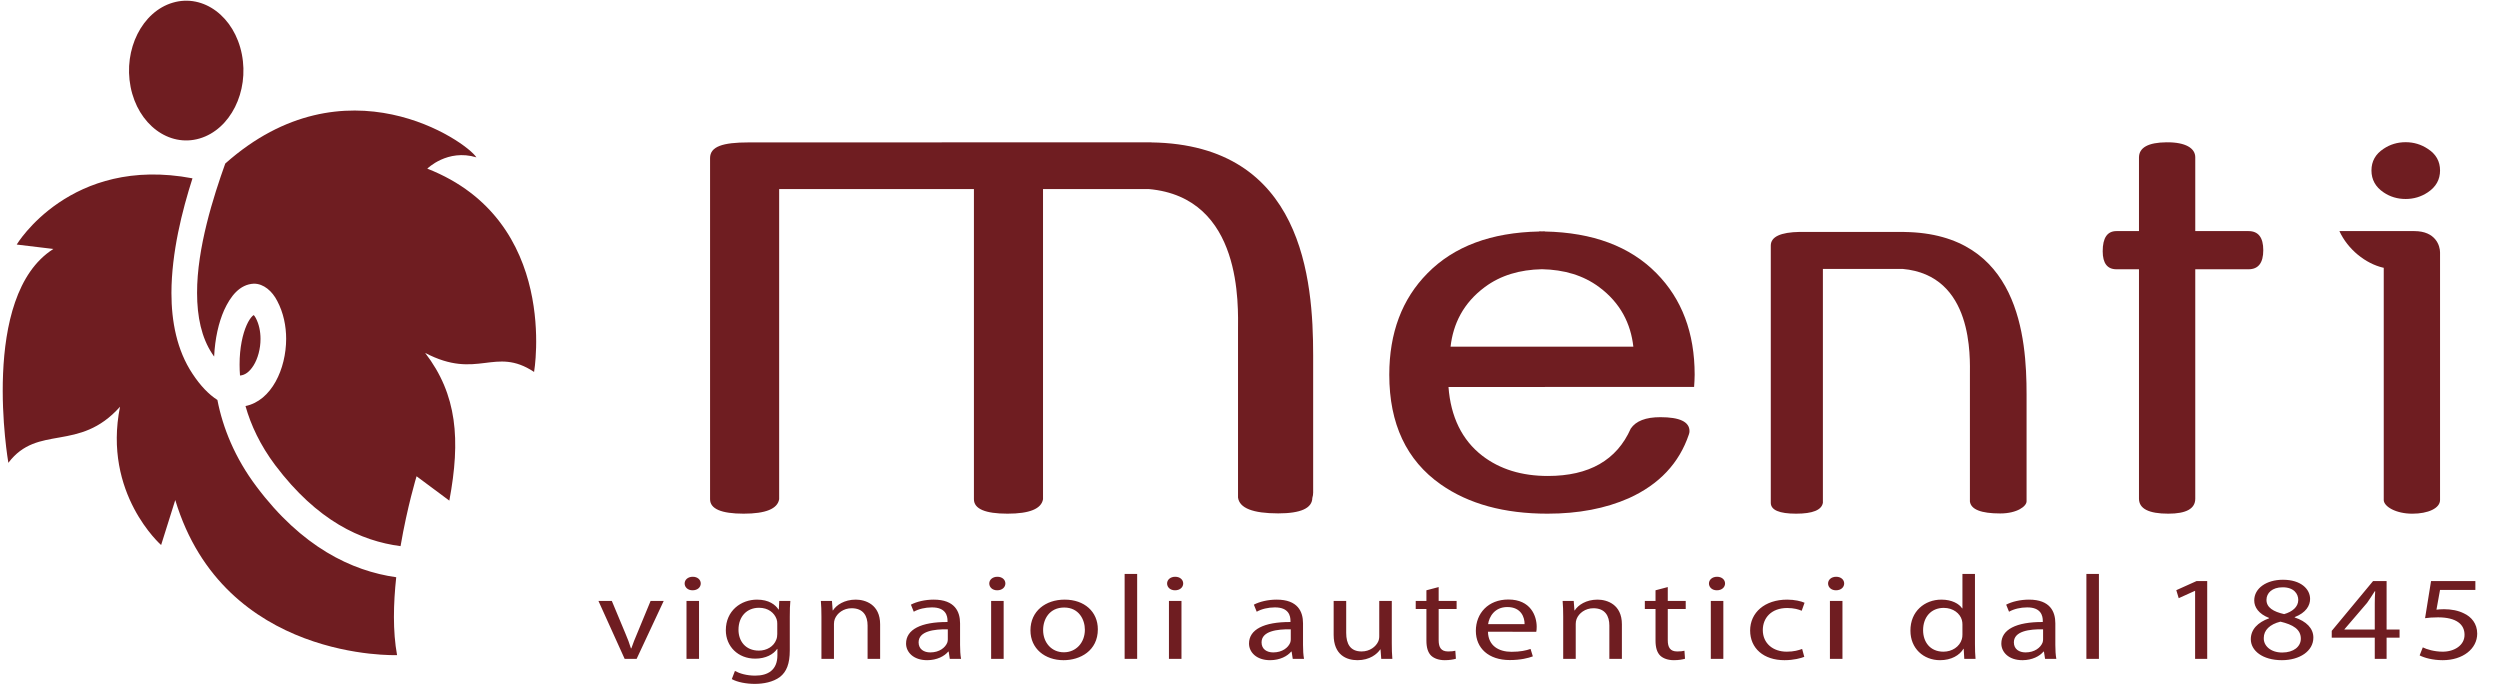
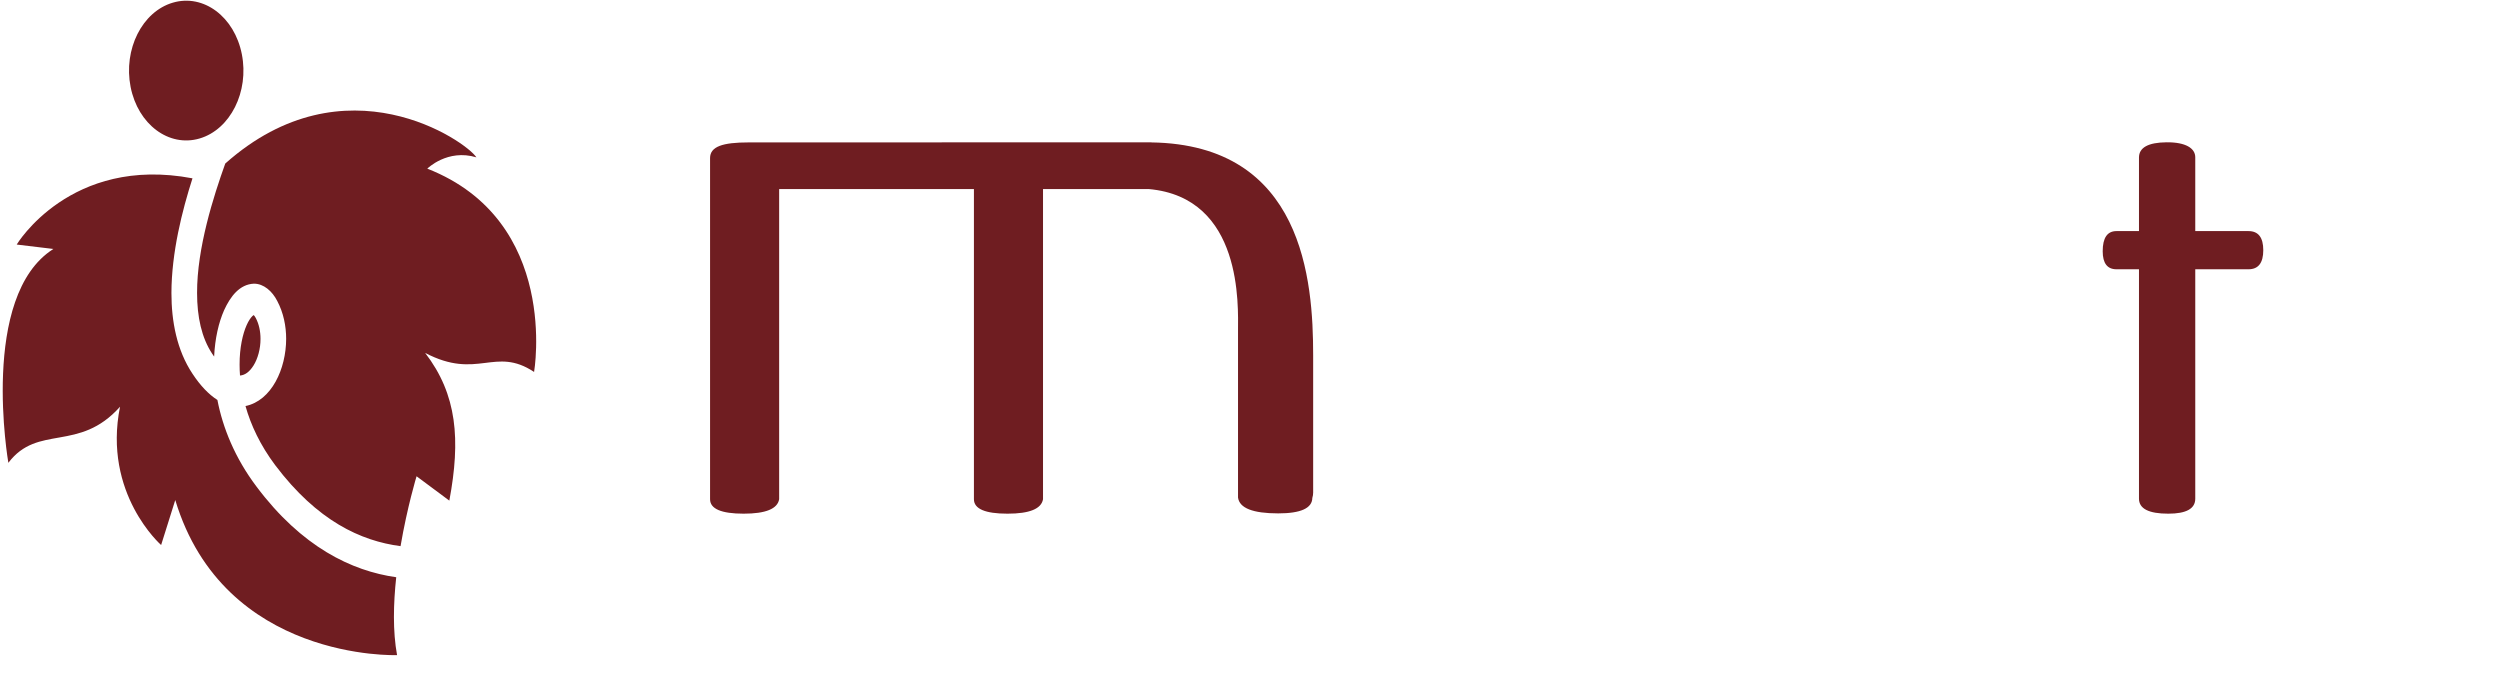
<svg xmlns="http://www.w3.org/2000/svg" width="501" height="139" viewBox="0 0 501 139" fill="none">
  <g clip-path="url(#clip0_560_798)">
    <path d="M85.629 33.797C85.629 33.797 89.666 29.775 95.467 31.532C93.479 28.367 69.191 11.394 45.141 32.775C42.791 39.354 39.466 49.69 39.493 58.717C39.499 63.489 40.379 67.667 42.559 70.947C42.678 71.124 42.8 71.29 42.914 71.458C43.081 67.837 43.806 64.667 44.916 62.154C46.19 59.373 48.025 56.972 50.881 56.849C52.842 56.836 54.564 58.358 55.561 60.317C56.813 62.679 57.346 65.35 57.346 67.914C57.335 73.916 54.43 80.293 49.197 81.372C50.263 85.16 52.139 89.208 55.168 93.243C63.596 104.401 72.319 108.408 80.27 109.448C81.614 101.561 83.48 95.443 83.48 95.443L90.046 100.325C92.327 88.127 91.619 79.074 85.198 70.719C95.702 76.245 99.171 69.323 107.029 74.537C107.029 74.537 112.295 44.249 85.629 33.797ZM50.8 73.256C51.656 71.903 52.218 69.873 52.207 67.914C52.207 66.389 51.895 64.939 51.258 63.729C51.072 63.383 50.923 63.213 50.848 63.149C50.809 63.16 50.724 63.206 50.534 63.389C50.24 63.683 49.814 64.275 49.427 65.155C48.641 66.906 48.006 69.702 48.013 73.055C48.013 73.762 48.039 74.501 48.097 75.256C49.085 75.183 49.985 74.544 50.8 73.256ZM79.403 115.678C70.492 114.423 60.481 109.638 51.383 97.486C47.066 91.748 44.644 85.725 43.568 80.153C41.834 79.049 40.149 77.287 38.574 74.897C35.432 70.173 34.355 64.399 34.355 58.717C34.373 50.595 36.497 42.225 38.574 35.736C14.069 31.095 3.347 49.008 3.347 49.008L10.701 49.891C-4.16 59.297 1.676 92.748 1.676 92.748C7.598 84.919 15.823 90.743 24.053 81.509C20.556 98.943 32.289 109.222 32.289 109.222L35.123 100.207C44.9 132.612 79.571 131.285 79.571 131.285C78.694 126.486 78.834 120.951 79.403 115.678Z" fill="#6F1D21" />
    <path d="M26.172 17.416C24.697 9.893 28.485 2.335 34.637 0.533C40.799 -1.276 46.991 3.359 48.466 10.869C49.947 18.385 46.153 25.943 39.999 27.753C33.848 29.561 27.649 24.935 26.172 17.416Z" fill="#6F1D21" />
    <path d="M453.561 50.136C453.561 52.688 452.568 53.963 450.597 53.963H439.931V99.93C439.931 101.943 438.13 102.941 434.526 102.941C430.606 102.941 428.651 101.943 428.651 99.93V53.963H424.143C422.305 53.963 421.381 52.76 421.381 50.344C421.381 47.657 422.305 46.311 424.143 46.311H428.651V31.576C428.651 29.57 430.502 28.548 434.187 28.516C438.022 28.484 439.931 29.716 439.931 31.521V46.311H450.597C452.568 46.311 453.561 47.585 453.561 50.136Z" fill="#6F1D21" />
    <path d="M230.694 28.539L230.688 28.521H230.055C230.034 28.521 230.018 28.521 229.998 28.521L150.02 28.539C144.835 28.539 142.297 29.353 142.297 31.684V100.045C142.297 101.972 144.54 102.941 149.027 102.941C153.442 102.941 155.81 101.972 156.143 100.045V37.885H195.174V100.045C195.174 101.972 197.416 102.941 201.904 102.941C206.317 102.941 208.687 101.972 209.021 100.045V37.885H230.188C249.139 39.558 248.099 61.452 248.099 66.231V99.713C248.394 101.83 251.079 102.883 256.152 102.883C260.674 102.883 262.954 101.848 262.992 99.785C263.104 99.421 263.157 99.063 263.157 98.705V71.194C263.157 56.211 261.182 28.962 230.694 28.539Z" fill="#6F1D21" />
-     <path d="M381.642 46.488V46.474H381.165C381.15 46.474 381.139 46.474 381.12 46.474H360.687C356.807 46.538 354.865 47.453 354.865 49.216V100.756C354.865 102.212 356.552 102.941 359.94 102.941C363.266 102.941 365.06 102.212 365.308 100.756V53.888H381.266C395.555 55.152 394.771 71.656 394.771 75.262V100.509C394.991 102.101 397.017 102.896 400.844 102.896C404.25 102.896 406.125 101.444 406.125 100.464V79.004C406.125 67.704 404.634 46.807 381.642 46.488Z" fill="#6F1D21" />
-     <path d="M297.564 57.523C300.753 55.158 304.575 54.046 309.011 53.951C313.442 54.046 317.269 55.158 320.455 57.523C324.791 60.739 326.812 64.917 327.323 69.472H290.693C291.213 64.917 293.225 60.739 297.564 57.523ZM309.591 77.547H339.496C339.549 76.746 339.61 75.949 339.61 75.107C339.61 66.714 337.062 59.931 331.966 54.769C326.648 49.361 319.173 46.587 309.591 46.393V46.359C309.559 46.359 309.53 46.355 309.498 46.355C309.329 46.355 309.172 46.37 309.011 46.37C308.844 46.37 308.688 46.355 308.524 46.355C308.489 46.355 308.465 46.359 308.434 46.359V46.393C298.846 46.587 291.372 49.361 286.059 54.769C280.955 59.931 278.412 66.714 278.412 75.107C278.412 84.927 281.853 92.249 288.731 97.077C294.303 100.989 301.433 102.941 310.123 102.941C316.308 102.941 321.743 101.907 326.423 99.837C332.493 97.088 336.508 92.827 338.452 87.06C338.54 86.828 338.574 86.604 338.574 86.396C338.574 84.535 336.627 83.603 332.734 83.603C329.813 83.603 327.834 84.365 326.804 85.89C323.996 92.222 318.461 95.384 310.189 95.384C304.956 95.384 300.57 94.038 297.042 91.322C292.977 88.18 290.72 83.512 290.278 77.551H309.591V77.547Z" fill="#6F1D21" />
-     <path d="M488.986 34.163C488.986 35.998 488.168 37.462 486.523 38.549C485.188 39.435 483.71 39.877 482.095 39.877C480.447 39.877 478.972 39.435 477.666 38.549C476.051 37.462 475.24 35.998 475.24 34.163C475.24 32.324 476.051 30.875 477.666 29.823C478.972 28.939 480.447 28.497 482.095 28.497C483.71 28.497 485.188 28.939 486.523 29.823C488.168 30.875 488.986 32.324 488.986 34.163Z" fill="#6F1D21" />
-     <path d="M483.826 46.311C488.135 46.311 488.985 49.278 488.985 50.58V100.199C488.985 101.866 486.575 102.944 483.436 102.944C480.094 102.944 477.771 101.502 477.702 100.251V53.654H477.62C474.018 52.821 470.49 49.956 468.816 46.311H483.826Z" fill="#6F1D21" />
-     <path d="M119.929 120.429L125.18 132.037H127.58L133.005 120.429H130.379L127.694 126.929C127.238 128.009 126.838 128.968 126.524 129.927H126.437C126.152 128.968 125.782 128.009 125.323 126.929L122.61 120.429H119.929ZM140.085 132.037V120.429H137.574V132.037H140.085ZM138.8 118.294C139.8 118.294 140.43 117.673 140.43 116.928C140.43 116.183 139.8 115.584 138.828 115.584C137.86 115.584 137.202 116.183 137.202 116.928C137.202 117.673 137.829 118.294 138.773 118.294H138.8ZM158.274 123.595C158.274 122.18 158.305 121.246 158.388 120.429H156.163L156.076 122.155H156.02C155.39 121.196 154.105 120.165 151.706 120.165C148.509 120.165 145.455 122.372 145.455 126.305C145.455 129.542 147.91 131.991 151.337 131.991C153.478 131.991 154.99 131.125 155.735 130.048H155.791V131.317C155.791 134.269 153.907 135.396 151.337 135.396C149.623 135.396 148.196 134.964 147.28 134.458L146.653 136.091C147.767 136.715 149.595 137.05 151.25 137.05C152.991 137.05 154.934 136.69 156.306 135.659C157.619 134.629 158.274 133.021 158.274 130.333V123.595ZM155.763 127.074C155.763 127.456 155.704 127.866 155.561 128.201C155.049 129.567 153.649 130.383 152.078 130.383C149.394 130.383 147.994 128.465 147.994 126.208C147.994 123.499 149.707 121.798 152.106 121.798C153.962 121.798 155.164 122.804 155.62 124.051C155.735 124.34 155.763 124.65 155.763 124.986V127.074ZM164.615 132.037H167.126V125.035C167.126 124.7 167.185 124.315 167.296 124.051C167.756 122.875 169.041 121.891 170.667 121.891C173.038 121.891 173.864 123.474 173.864 125.346V132.037H176.378V125.107C176.378 121.124 173.408 120.165 171.496 120.165C169.211 120.165 167.613 121.246 166.927 122.326H166.868L166.725 120.429H164.5C164.584 121.388 164.615 122.347 164.615 123.57V132.037ZM192.397 124.914C192.397 122.589 191.37 120.165 187.115 120.165C185.373 120.165 183.688 120.572 182.546 121.174L183.117 122.589C184.088 122.037 185.429 121.723 186.742 121.723C189.57 121.702 189.883 123.452 189.883 124.411V124.65C184.545 124.626 181.574 126.162 181.574 128.968C181.574 130.647 183.002 132.301 185.802 132.301C187.77 132.301 189.284 131.485 190.026 130.575H190.113L190.339 132.037H192.596C192.453 131.246 192.397 130.262 192.397 129.256V124.914ZM189.942 128.127C189.942 128.344 189.911 128.583 189.827 128.8C189.427 129.784 188.257 130.743 186.429 130.743C185.172 130.743 184.088 130.119 184.088 128.729C184.088 126.472 187.198 126.066 189.942 126.112V128.127ZM201.133 132.037V120.429H198.622V132.037H201.133ZM199.848 118.294C200.847 118.294 201.477 117.673 201.477 116.928C201.477 116.183 200.847 115.584 199.876 115.584C198.907 115.584 198.249 116.183 198.249 116.928C198.249 117.673 198.876 118.294 199.82 118.294H199.848ZM213.154 132.301C216.438 132.301 220.007 130.43 220.007 126.112C220.007 122.589 217.322 120.165 213.356 120.165C209.557 120.165 206.502 122.444 206.502 126.329C206.502 129.998 209.414 132.301 213.126 132.301H213.154ZM213.182 130.718C210.755 130.718 209.041 128.8 209.041 126.258C209.041 124.051 210.326 121.748 213.269 121.748C216.239 121.748 217.409 124.219 217.409 126.187C217.409 128.825 215.609 130.718 213.213 130.718H213.182ZM225.376 132.037H227.887V115.01H225.376V132.037ZM236.768 132.037V120.429H234.257V132.037H236.768ZM235.483 118.294C236.483 118.294 237.113 117.673 237.113 116.928C237.113 116.183 236.483 115.584 235.511 115.584C234.543 115.584 233.885 116.183 233.885 116.928C233.885 117.673 234.512 118.294 235.455 118.294H235.483ZM261.125 124.914C261.125 122.589 260.098 120.165 255.842 120.165C254.101 120.165 252.416 120.572 251.274 121.174L251.845 122.589C252.816 122.037 254.157 121.723 255.47 121.723C258.297 121.702 258.611 123.452 258.611 124.411V124.65C253.272 124.626 250.302 126.162 250.302 128.968C250.302 130.647 251.73 132.301 254.53 132.301C256.497 132.301 258.012 131.485 258.754 130.575H258.841L259.067 132.037H261.324C261.181 131.246 261.125 130.262 261.125 129.256V124.914ZM258.67 128.127C258.67 128.344 258.639 128.583 258.555 128.8C258.155 129.784 256.985 130.743 255.156 130.743C253.899 130.743 252.816 130.119 252.816 128.729C252.816 126.472 255.926 126.066 258.67 126.112V128.127ZM278.915 120.429H276.401V127.528C276.401 127.937 276.314 128.319 276.171 128.608C275.715 129.567 274.545 130.551 272.86 130.551C270.603 130.551 269.778 129.039 269.778 126.832V120.429H267.264V127.217C267.264 131.271 269.861 132.301 272.031 132.301C274.489 132.301 275.973 131.078 276.6 130.144H276.659L276.801 132.037H279.027C278.943 131.125 278.915 130.07 278.915 128.871V120.429ZM285.853 118.294V120.429H283.711V122.037H285.853V128.369C285.853 129.734 286.138 130.765 286.821 131.413C287.423 131.966 288.364 132.301 289.534 132.301C290.505 132.301 291.278 132.158 291.762 132.013L291.648 130.408C291.278 130.501 290.878 130.551 290.192 130.551C288.792 130.551 288.308 129.734 288.308 128.297V122.037H291.905V120.429H288.308V117.648L285.853 118.294ZM307.866 126.618C307.925 126.376 307.953 126.041 307.953 125.609C307.953 123.474 306.782 120.141 302.269 120.141C298.244 120.141 295.761 122.9 295.761 126.426C295.761 129.902 298.331 132.276 302.555 132.276C304.756 132.276 306.295 131.87 307.183 131.535L306.723 130.048C305.811 130.358 304.697 130.622 302.9 130.622C300.386 130.622 298.244 129.446 298.188 126.593L307.866 126.618ZM298.216 125.082C298.415 123.62 299.501 121.652 302.071 121.652C304.867 121.652 305.553 123.763 305.525 125.082H298.216ZM313.265 132.037H315.776V125.035C315.776 124.7 315.835 124.315 315.946 124.051C316.406 122.875 317.691 121.891 319.317 121.891C321.688 121.891 322.514 123.474 322.514 125.346V132.037H325.028V125.107C325.028 121.124 322.058 120.165 320.146 120.165C317.861 120.165 316.263 121.246 315.577 122.326H315.518L315.375 120.429H313.15C313.234 121.388 313.265 122.347 313.265 123.57V132.037ZM331.767 118.294V120.429H329.625V122.037H331.767V128.369C331.767 129.734 332.053 130.765 332.735 131.413C333.338 131.966 334.278 132.301 335.448 132.301C336.42 132.301 337.192 132.158 337.677 132.013L337.562 130.408C337.192 130.501 336.792 130.551 336.106 130.551C334.706 130.551 334.222 129.734 334.222 128.297V122.037H337.819V120.429H334.222V117.648L331.767 118.294ZM345.357 132.037V120.429H342.846V132.037H345.357ZM344.072 118.294C345.071 118.294 345.701 117.673 345.701 116.928C345.701 116.183 345.071 115.584 344.1 115.584C343.132 115.584 342.474 116.183 342.474 116.928C342.474 117.673 343.1 118.294 344.044 118.294H344.072ZM361.149 130.048C360.435 130.312 359.492 130.597 358.064 130.597C355.323 130.597 353.265 128.943 353.265 126.258C353.265 123.834 354.979 121.845 358.151 121.845C359.519 121.845 360.463 122.133 361.062 122.397L361.633 120.789C360.947 120.479 359.634 120.165 358.151 120.165C353.638 120.165 350.726 122.779 350.726 126.354C350.726 129.927 353.439 132.301 357.608 132.301C359.464 132.301 360.919 131.895 361.577 131.631L361.149 130.048ZM369.228 132.037V120.429H366.717V132.037H369.228ZM367.943 118.294C368.943 118.294 369.573 117.673 369.573 116.928C369.573 116.183 368.943 115.584 367.971 115.584C367.003 115.584 366.345 116.183 366.345 116.928C366.345 117.673 366.972 118.294 367.915 118.294H367.943ZM393.272 115.01V121.916H393.213C392.614 121.007 391.187 120.165 389.045 120.165C385.705 120.165 382.819 122.515 382.85 126.401C382.85 129.927 385.448 132.301 388.787 132.301C391.044 132.301 392.701 131.317 393.471 130.023H393.527L393.642 132.037H395.898C395.811 131.246 395.783 130.07 395.783 129.039V115.01H393.272ZM393.272 127.168C393.272 127.506 393.241 127.791 393.157 128.08C392.701 129.638 391.159 130.597 389.473 130.597C386.788 130.597 385.389 128.654 385.389 126.283C385.389 123.738 386.931 121.82 389.529 121.82C391.416 121.82 392.785 122.925 393.157 124.244C393.241 124.529 393.272 124.868 393.272 125.153V127.168ZM411.889 124.914C411.889 122.589 410.861 120.165 406.606 120.165C404.865 120.165 403.18 120.572 402.037 121.174L402.608 122.589C403.58 122.037 404.921 121.723 406.234 121.723C409.061 121.702 409.375 123.452 409.375 124.411V124.65C404.036 124.626 401.066 126.162 401.066 128.968C401.066 130.647 402.494 132.301 405.293 132.301C407.261 132.301 408.776 131.485 409.517 130.575H409.604L409.831 132.037H412.087C411.945 131.246 411.889 130.262 411.889 129.256V124.914ZM409.434 128.127C409.434 128.344 409.403 128.583 409.319 128.8C408.918 129.784 407.748 130.743 405.92 130.743C404.663 130.743 403.58 130.119 403.58 128.729C403.58 126.472 406.69 126.066 409.434 126.112V128.127ZM418.113 132.037H420.624V115.01H418.113V132.037ZM439.898 132.037H442.325V116.447H440.184L436.13 118.272L436.614 119.877L439.842 118.415H439.898V132.037ZM457.486 116.183C454.234 116.183 451.748 117.862 451.748 120.333C451.748 121.677 452.632 123.021 454.718 123.834V123.909C452.461 124.722 451.062 126.137 451.062 128.105C451.062 130.383 453.405 132.301 457.288 132.301C460.829 132.301 463.598 130.501 463.598 127.77C463.598 125.898 462.17 124.508 459.858 123.738V123.666C462.142 122.779 462.943 121.342 462.943 120.023C462.943 118.055 461.115 116.183 457.517 116.183H457.486ZM457.344 130.765C455.003 130.765 453.576 129.374 453.663 127.816C453.663 126.329 454.833 125.107 457.002 124.579C459.516 125.178 461.087 126.112 461.087 127.984C461.087 129.592 459.628 130.765 457.375 130.765H457.344ZM457.458 117.695C459.687 117.695 460.572 118.992 460.572 120.237C460.572 121.652 459.342 122.611 457.744 123.067C455.602 122.589 454.175 121.748 454.203 120.19C454.203 118.846 455.345 117.695 457.43 117.695H457.458ZM478.274 132.037V127.791H480.872V126.162H478.274V116.447H475.561L467.28 126.426V127.791H475.903V132.037H478.274ZM469.822 126.162V126.112L474.363 120.814C474.875 120.069 475.332 119.399 475.903 118.486H475.99C475.934 119.303 475.903 120.119 475.903 120.932V126.162H469.822ZM496.064 116.447H487.181L485.983 123.884C486.669 123.787 487.498 123.716 488.581 123.716C492.265 123.716 493.891 125.131 493.891 127.192C493.922 129.303 491.865 130.597 489.524 130.597C487.811 130.597 486.296 130.119 485.527 129.734L484.897 131.342C485.812 131.82 487.498 132.301 489.524 132.301C493.55 132.301 496.433 130.023 496.433 126.978C496.433 124.964 495.235 123.595 493.78 122.925C492.637 122.347 491.238 122.084 489.782 122.084C489.096 122.084 488.696 122.133 488.267 122.18L488.981 118.222H496.064V116.447Z" fill="#6F1D21" />
  </g>
  <defs>
    <clipPath id="clip0_560_798">
      <rect width="500" height="137.892" fill="white" transform="translate(0.547 0.141)" />
    </clipPath>
  </defs>
</svg>